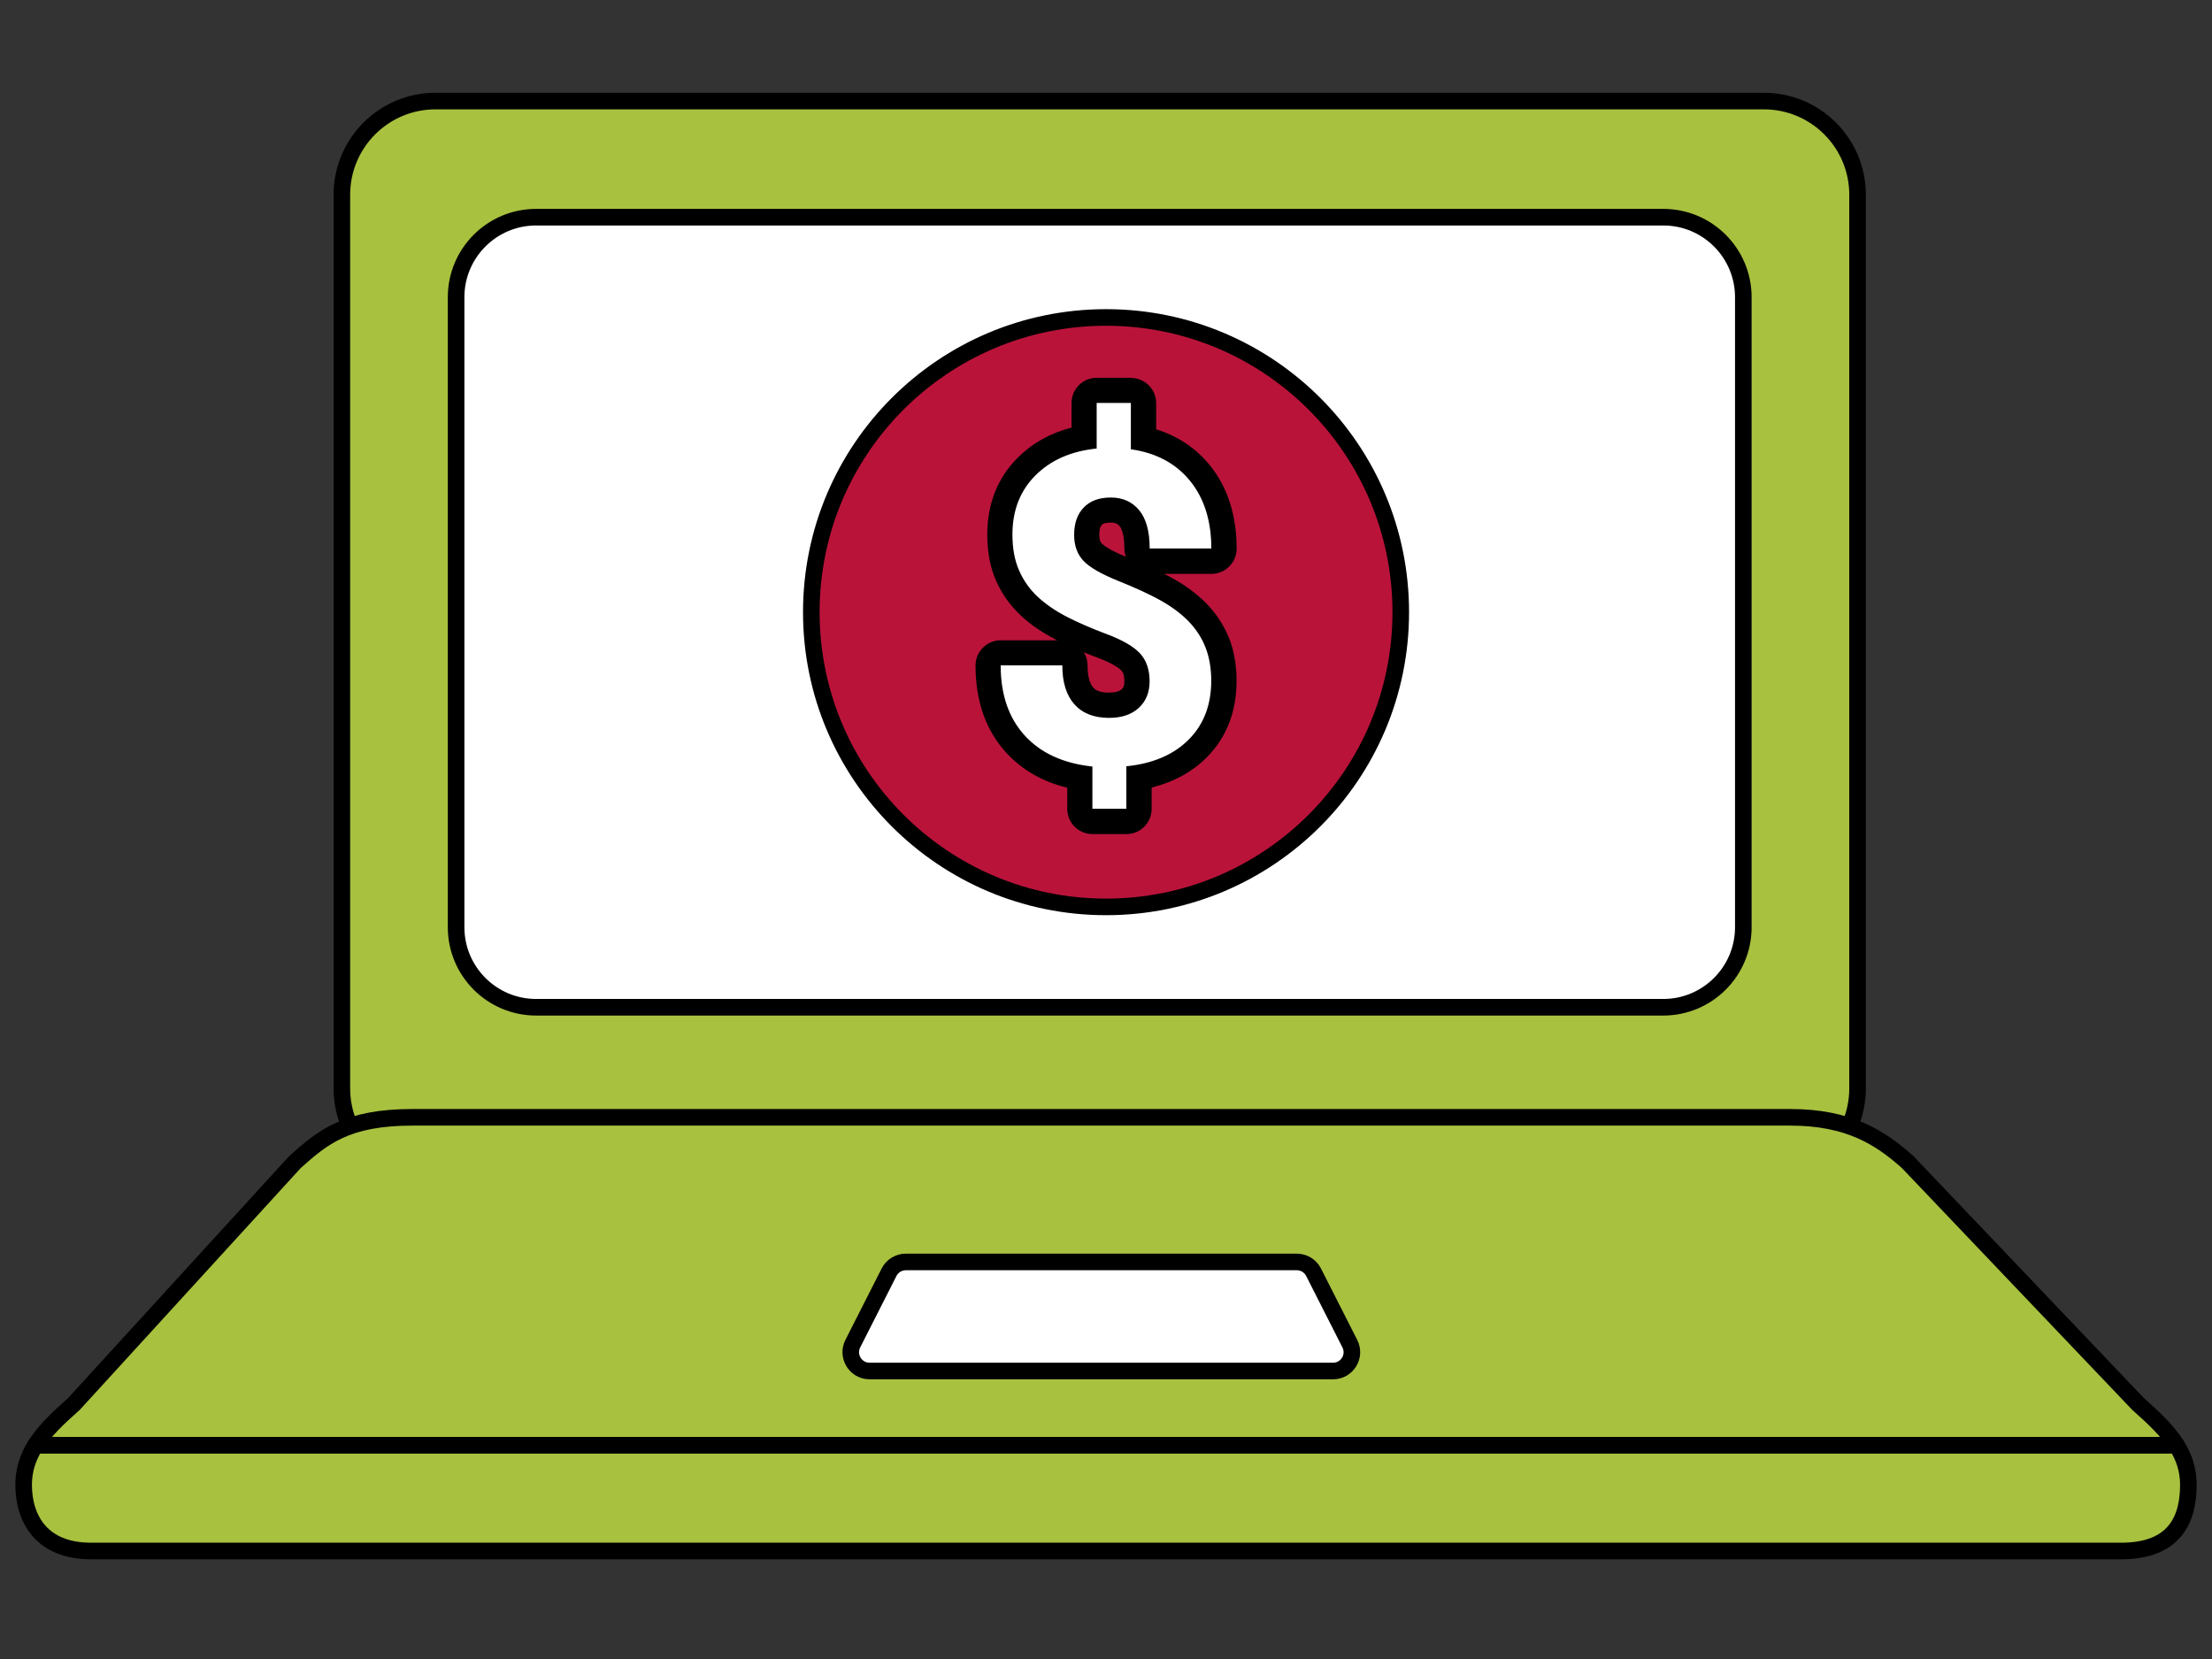
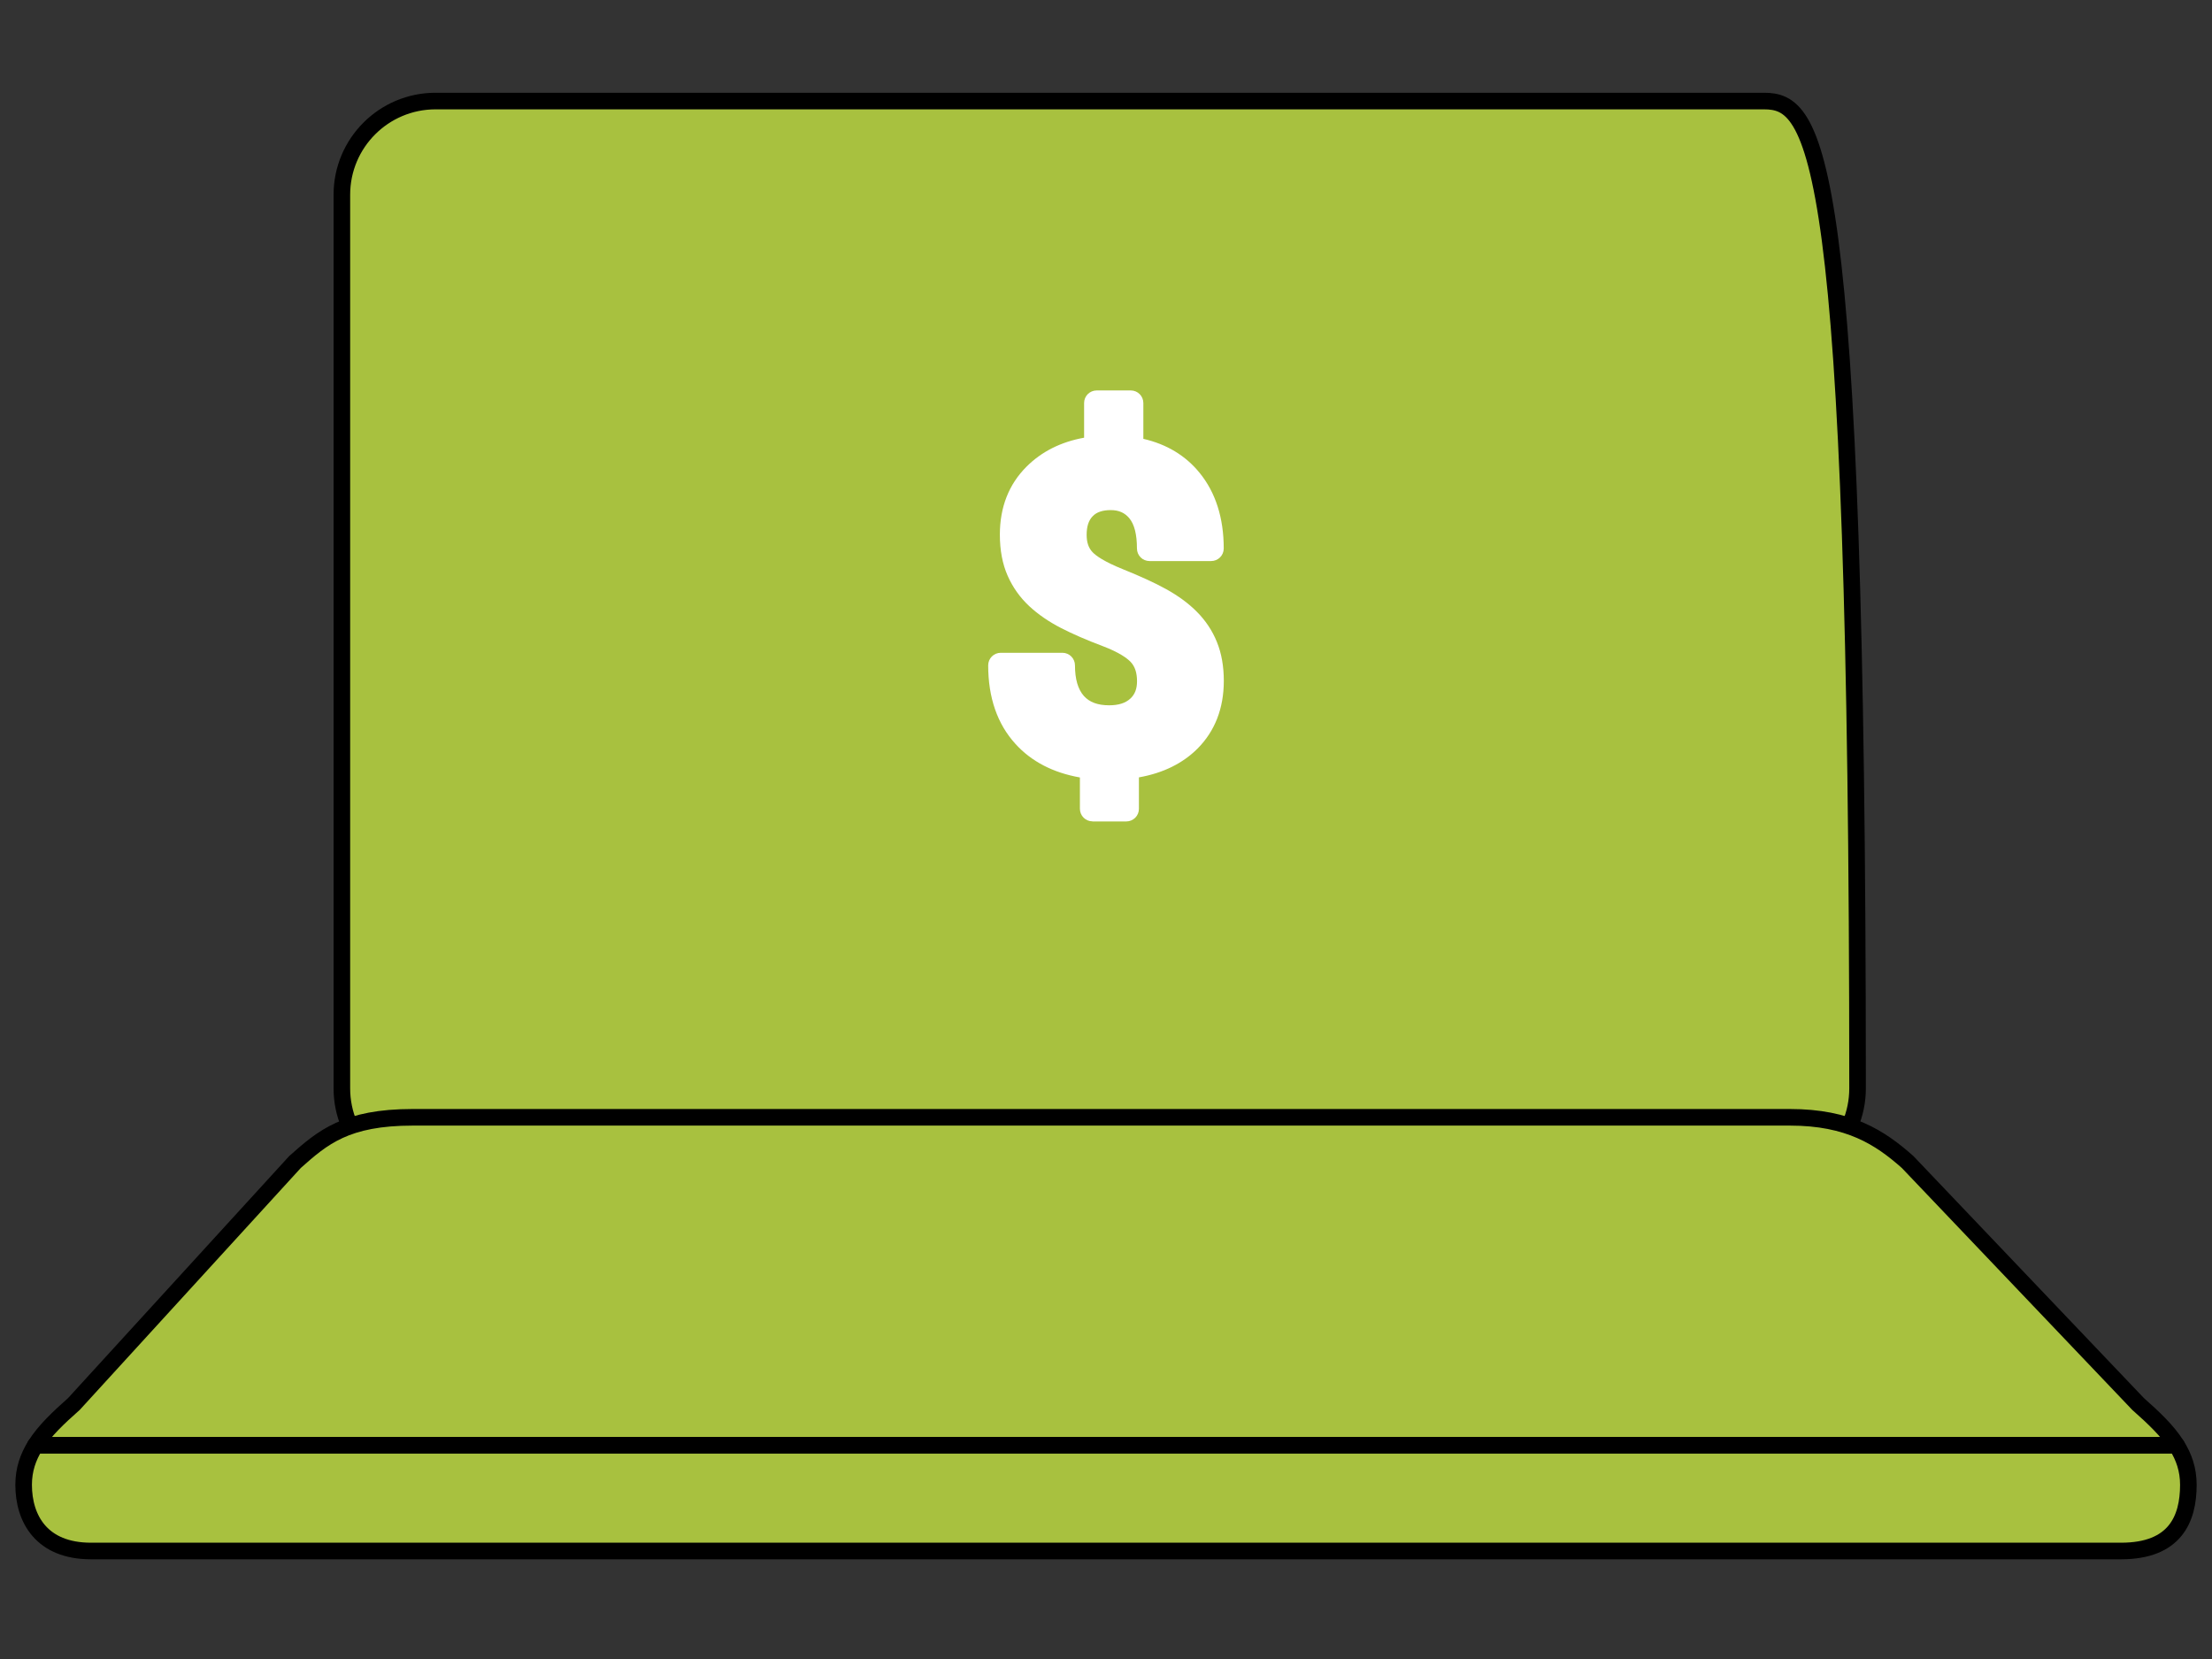
<svg xmlns="http://www.w3.org/2000/svg" width="200" height="150" viewBox="0 0 200 150" fill="none">
  <rect x="0" y="0" width="200" height="150" fill="#333333" stroke="none" />
-   <path d="M159.481 9.137H39.381C34.702 9.137 30.91 12.93 30.91 17.608V98.406C30.91 103.085 34.702 106.877 39.381 106.877H159.481C164.16 106.877 167.953 103.085 167.953 98.406V17.608C167.953 12.93 164.16 9.137 159.481 9.137Z" fill="#A8C13F" stroke="black" stroke-width="1.5" stroke-linecap="round" stroke-linejoin="round" />
-   <path d="M150.386 19.637H48.477C44.479 19.637 41.239 22.878 41.239 26.875V83.834C41.239 87.831 44.479 91.072 48.477 91.072H150.386C154.383 91.072 157.624 87.831 157.624 83.834V26.875C157.624 22.878 154.383 19.637 150.386 19.637Z" fill="white" stroke="black" stroke-width="1.5" stroke-linecap="round" stroke-linejoin="round" />
+   <path d="M159.481 9.137H39.381C34.702 9.137 30.91 12.93 30.91 17.608V98.406C30.91 103.085 34.702 106.877 39.381 106.877H159.481C164.16 106.877 167.953 103.085 167.953 98.406C167.953 12.93 164.16 9.137 159.481 9.137Z" fill="#A8C13F" stroke="black" stroke-width="1.5" stroke-linecap="round" stroke-linejoin="round" />
  <path d="M193.315 126.941L172.478 105.064C169.967 102.835 167.158 101.022 161.844 101.022H37.308C31.303 101.022 29.186 102.827 26.674 105.064L6.684 126.941C5.287 128.182 4.031 129.356 3.199 130.679H196.8C195.968 129.349 194.712 128.182 193.315 126.941Z" fill="#A8C13F" stroke="black" stroke-width="1.5" stroke-linecap="round" stroke-linejoin="round" />
-   <path d="M118.767 115.029C118.477 114.457 117.89 114.1 117.251 114.1H81.901C81.262 114.1 80.675 114.457 80.385 115.029L77.108 121.487C76.536 122.616 77.353 123.961 78.624 123.961H120.528C121.798 123.961 122.623 122.624 122.044 121.487L118.767 115.029Z" fill="white" stroke="black" stroke-width="1.5" stroke-miterlimit="10" />
  <path d="M196.8 130.679C197.462 131.727 197.863 132.879 197.863 134.246C197.863 137.345 196.666 140.235 191.777 140.235H8.223C3.764 140.235 2.137 137.33 2.137 134.246C2.137 132.879 2.538 131.727 3.199 130.679" fill="white" />
  <path d="M8.223 140.235H191.777C196.666 140.235 197.863 137.345 197.863 134.246C197.863 132.879 197.462 131.727 196.8 130.679H3.199C2.538 131.734 2.137 132.886 2.137 134.246C2.137 137.33 3.764 140.235 8.223 140.235Z" fill="#A8C13F" stroke="black" stroke-width="1.5" stroke-linecap="round" stroke-linejoin="round" />
-   <path d="M100.004 81.998C114.721 81.998 126.651 70.068 126.651 55.351C126.651 40.633 114.721 28.703 100.004 28.703C85.287 28.703 73.356 40.633 73.356 55.351C73.356 70.068 85.287 81.998 100.004 81.998Z" fill="#BA133A" stroke="black" stroke-width="1.5" stroke-miterlimit="10" />
  <path d="M98.778 74.263C98.146 74.263 97.641 73.75 97.641 73.126V70.294C95.203 69.863 93.249 68.845 91.815 67.263C90.18 65.472 89.348 63.079 89.348 60.158C89.348 59.527 89.86 59.022 90.485 59.022H96.058C96.689 59.022 97.195 59.534 97.195 60.158C97.195 61.392 97.462 62.321 97.997 62.923C98.503 63.488 99.246 63.77 100.279 63.77C101.126 63.77 101.75 63.577 102.196 63.168C102.612 62.789 102.805 62.284 102.805 61.593C102.805 60.835 102.619 60.263 102.233 59.854C101.914 59.519 101.215 58.992 99.684 58.412C98.243 57.87 96.979 57.32 95.939 56.785C94.839 56.22 93.873 55.559 93.071 54.816C92.231 54.035 91.57 53.106 91.109 52.059C90.641 51.003 90.403 49.755 90.403 48.336C90.403 45.861 91.213 43.788 92.818 42.19C94.178 40.83 95.924 39.953 98.02 39.575V36.439C98.02 35.807 98.532 35.302 99.157 35.302H102.241C102.872 35.302 103.377 35.814 103.377 36.439V39.678C105.48 40.161 107.19 41.187 108.46 42.748C109.909 44.524 110.645 46.827 110.645 49.592C110.645 50.223 110.132 50.728 109.508 50.728H103.935C103.303 50.728 102.798 50.216 102.798 49.592C102.798 48.328 102.567 47.407 102.107 46.857C101.691 46.359 101.156 46.121 100.427 46.121C99.699 46.121 99.157 46.3 98.8 46.671C98.428 47.05 98.25 47.6 98.25 48.358C98.25 49.034 98.421 49.547 98.785 49.926C99.097 50.253 99.825 50.781 101.542 51.472C103.11 52.103 104.425 52.705 105.458 53.277C106.543 53.879 107.472 54.563 108.222 55.321C109.01 56.116 109.62 57.03 110.028 58.048C110.444 59.066 110.652 60.248 110.652 61.556C110.652 64.045 109.85 66.103 108.275 67.686C106.929 69.031 105.153 69.9 102.976 70.287V73.133C102.976 73.765 102.463 74.27 101.839 74.27H98.77L98.778 74.263Z" fill="white" />
-   <path d="M102.248 36.439V40.622C104.522 40.942 106.305 41.893 107.591 43.468C108.876 45.044 109.523 47.087 109.523 49.592H103.949C103.949 48.046 103.63 46.894 102.998 46.129C102.359 45.363 101.512 44.984 100.442 44.984C99.372 44.984 98.569 45.282 97.99 45.883C97.41 46.478 97.12 47.31 97.12 48.358C97.12 49.339 97.403 50.119 97.968 50.714C98.532 51.308 99.588 51.91 101.118 52.527C102.656 53.144 103.92 53.723 104.908 54.273C105.896 54.823 106.736 55.44 107.412 56.123C108.096 56.815 108.616 57.595 108.973 58.479C109.33 59.363 109.515 60.389 109.515 61.556C109.515 63.74 108.832 65.516 107.472 66.876C106.112 68.236 104.232 69.046 101.839 69.284V73.126H98.77V69.306C96.132 69.024 94.096 68.087 92.647 66.497C91.198 64.907 90.477 62.797 90.477 60.158H96.05C96.05 61.689 96.414 62.863 97.143 63.681C97.871 64.498 98.911 64.907 100.279 64.907C101.408 64.907 102.307 64.61 102.961 64.008C103.615 63.406 103.942 62.603 103.942 61.585C103.942 60.567 103.652 59.69 103.065 59.066C102.478 58.442 101.49 57.87 100.085 57.342C98.681 56.815 97.477 56.294 96.459 55.767C95.441 55.246 94.572 54.645 93.843 53.976C93.115 53.3 92.55 52.505 92.149 51.59C91.74 50.676 91.54 49.592 91.54 48.328C91.54 46.158 92.231 44.375 93.62 42.985C95.01 41.596 96.853 40.786 99.156 40.555V36.431H102.24M102.248 34.157H99.164C97.908 34.157 96.883 35.175 96.883 36.439V38.66C94.965 39.158 93.331 40.072 92.015 41.388C90.187 43.216 89.266 45.556 89.266 48.343C89.266 49.919 89.533 51.33 90.068 52.527C90.596 53.716 91.347 54.764 92.298 55.655C93.174 56.473 94.23 57.194 95.426 57.81C95.478 57.84 95.53 57.862 95.582 57.892H90.484C89.229 57.892 88.203 58.91 88.203 60.173C88.203 63.383 89.132 66.036 90.968 68.043C92.387 69.603 94.237 70.666 96.496 71.223V73.133C96.496 74.389 97.514 75.414 98.778 75.414H101.847C103.102 75.414 104.128 74.396 104.128 73.133V71.208C106.119 70.71 107.784 69.804 109.092 68.496C110.89 66.698 111.804 64.364 111.804 61.563C111.804 60.106 111.566 58.776 111.098 57.624C110.623 56.473 109.931 55.432 109.047 54.533C108.215 53.694 107.197 52.935 106.023 52.289C105.785 52.155 105.525 52.022 105.257 51.888H109.53C110.786 51.888 111.812 50.87 111.812 49.606C111.812 46.575 110.987 44.026 109.367 42.042C108.111 40.503 106.491 39.426 104.537 38.816V36.453C104.537 35.198 103.518 34.172 102.255 34.172L102.248 34.157ZM101.787 50.335C100.219 49.688 99.729 49.257 99.61 49.131C99.55 49.071 99.394 48.908 99.394 48.35C99.394 48.053 99.431 47.652 99.617 47.459C99.781 47.288 100.152 47.251 100.427 47.251C100.918 47.251 101.089 47.407 101.237 47.578C101.363 47.726 101.661 48.232 101.661 49.577C101.661 49.837 101.705 50.089 101.787 50.32V50.335ZM100.279 62.626C99.253 62.626 98.956 62.291 98.844 62.165C98.421 61.689 98.332 60.812 98.332 60.158C98.332 59.727 98.213 59.319 97.997 58.977C98.406 59.148 98.837 59.311 99.275 59.482C100.724 60.025 101.245 60.471 101.401 60.634C101.46 60.701 101.661 60.909 101.661 61.585C101.661 62.105 101.505 62.247 101.416 62.321C101.2 62.522 100.814 62.618 100.271 62.618L100.279 62.626Z" fill="black" />
</svg>